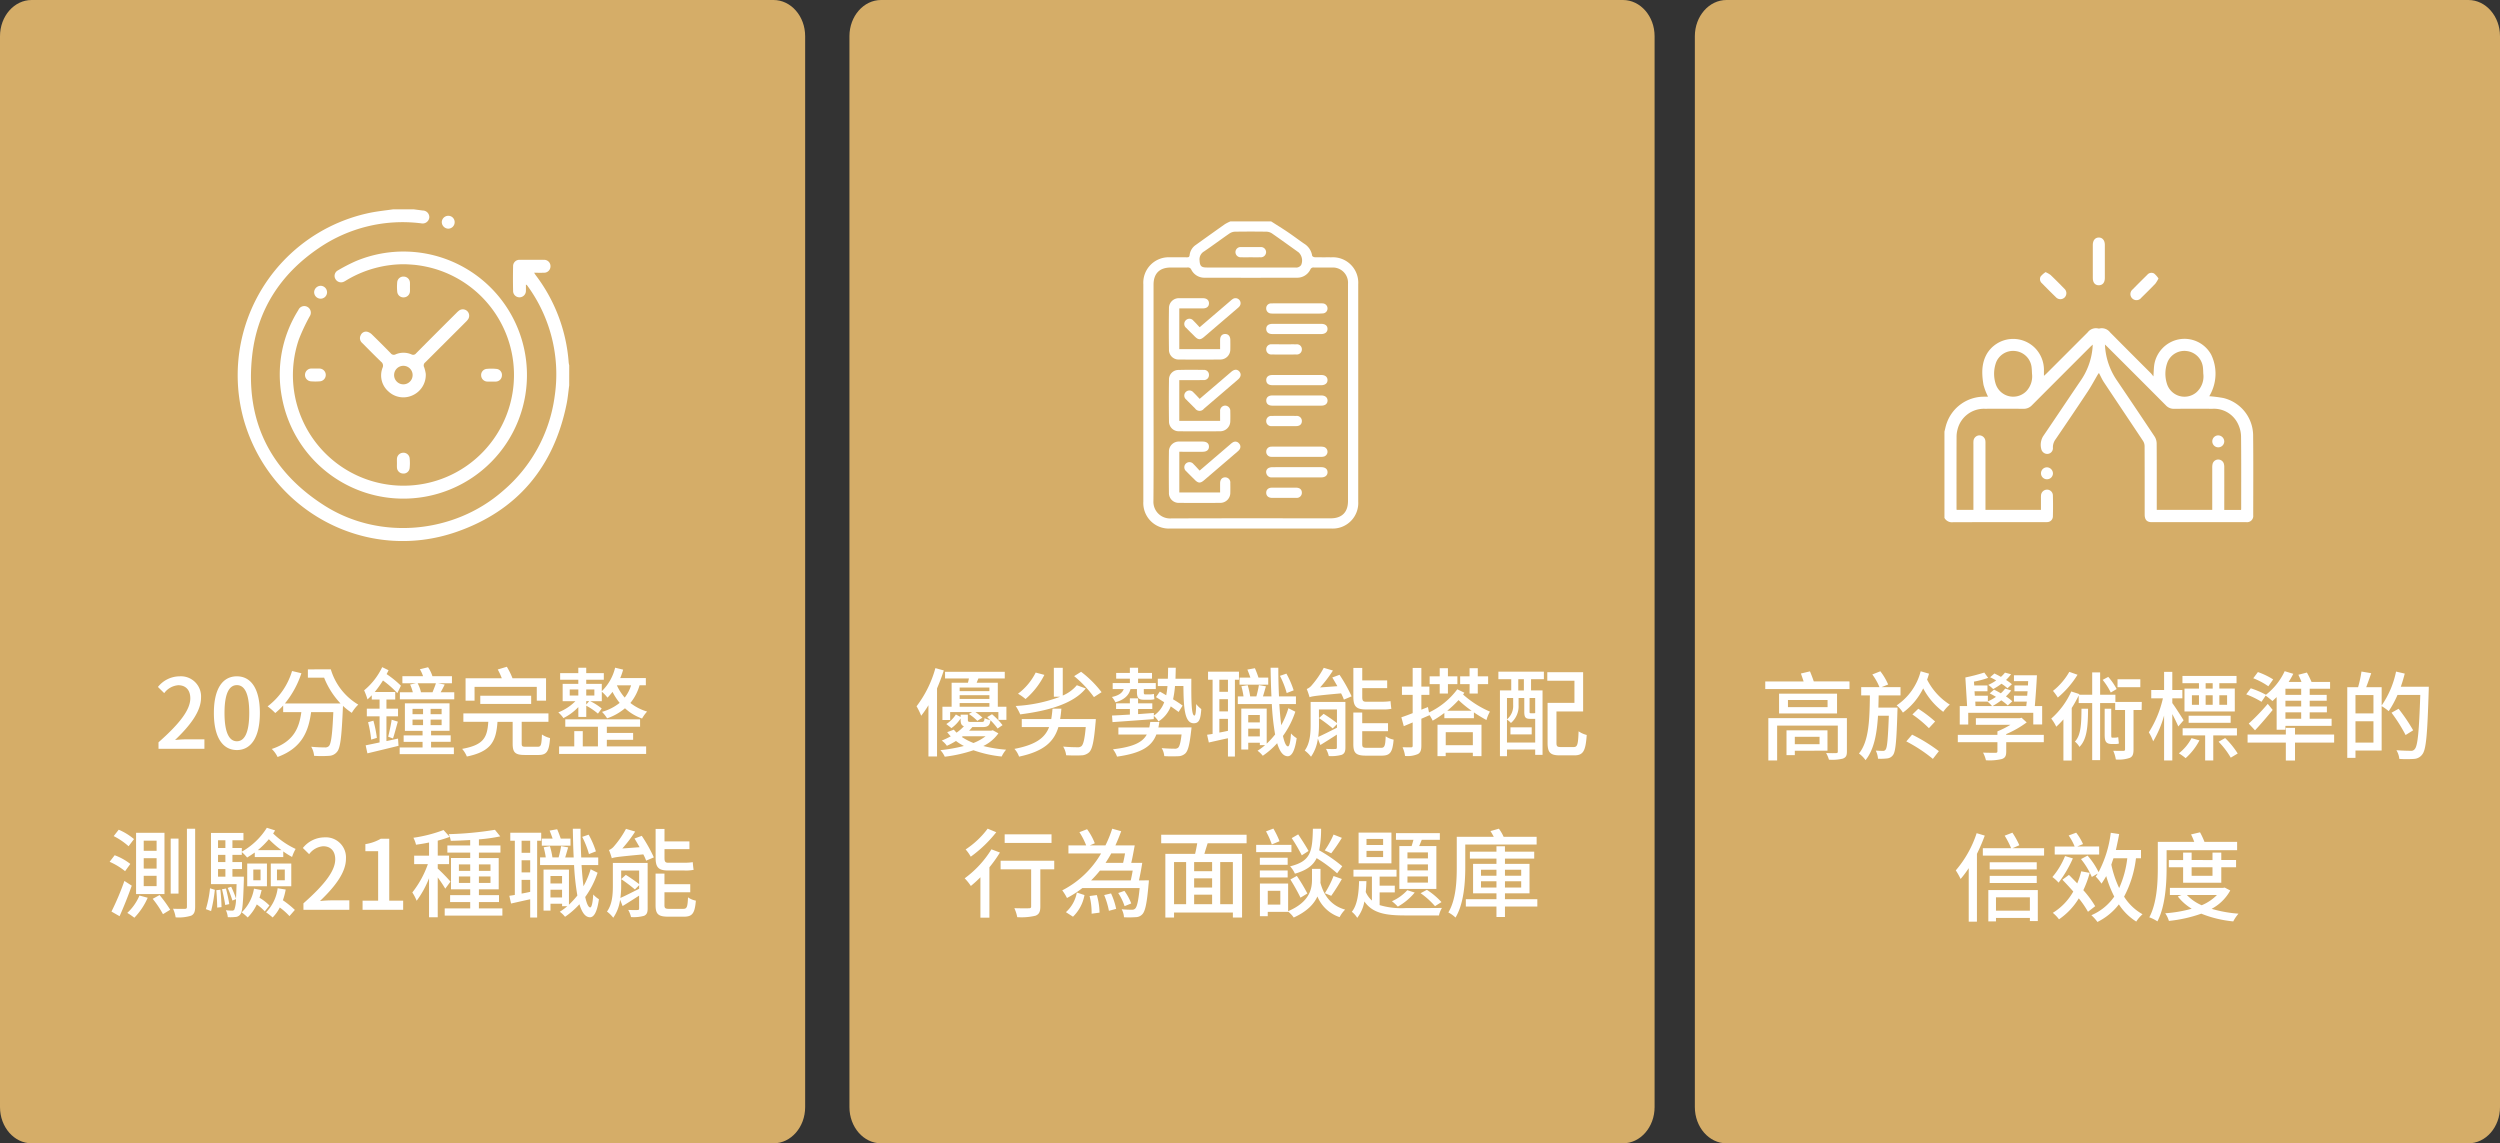
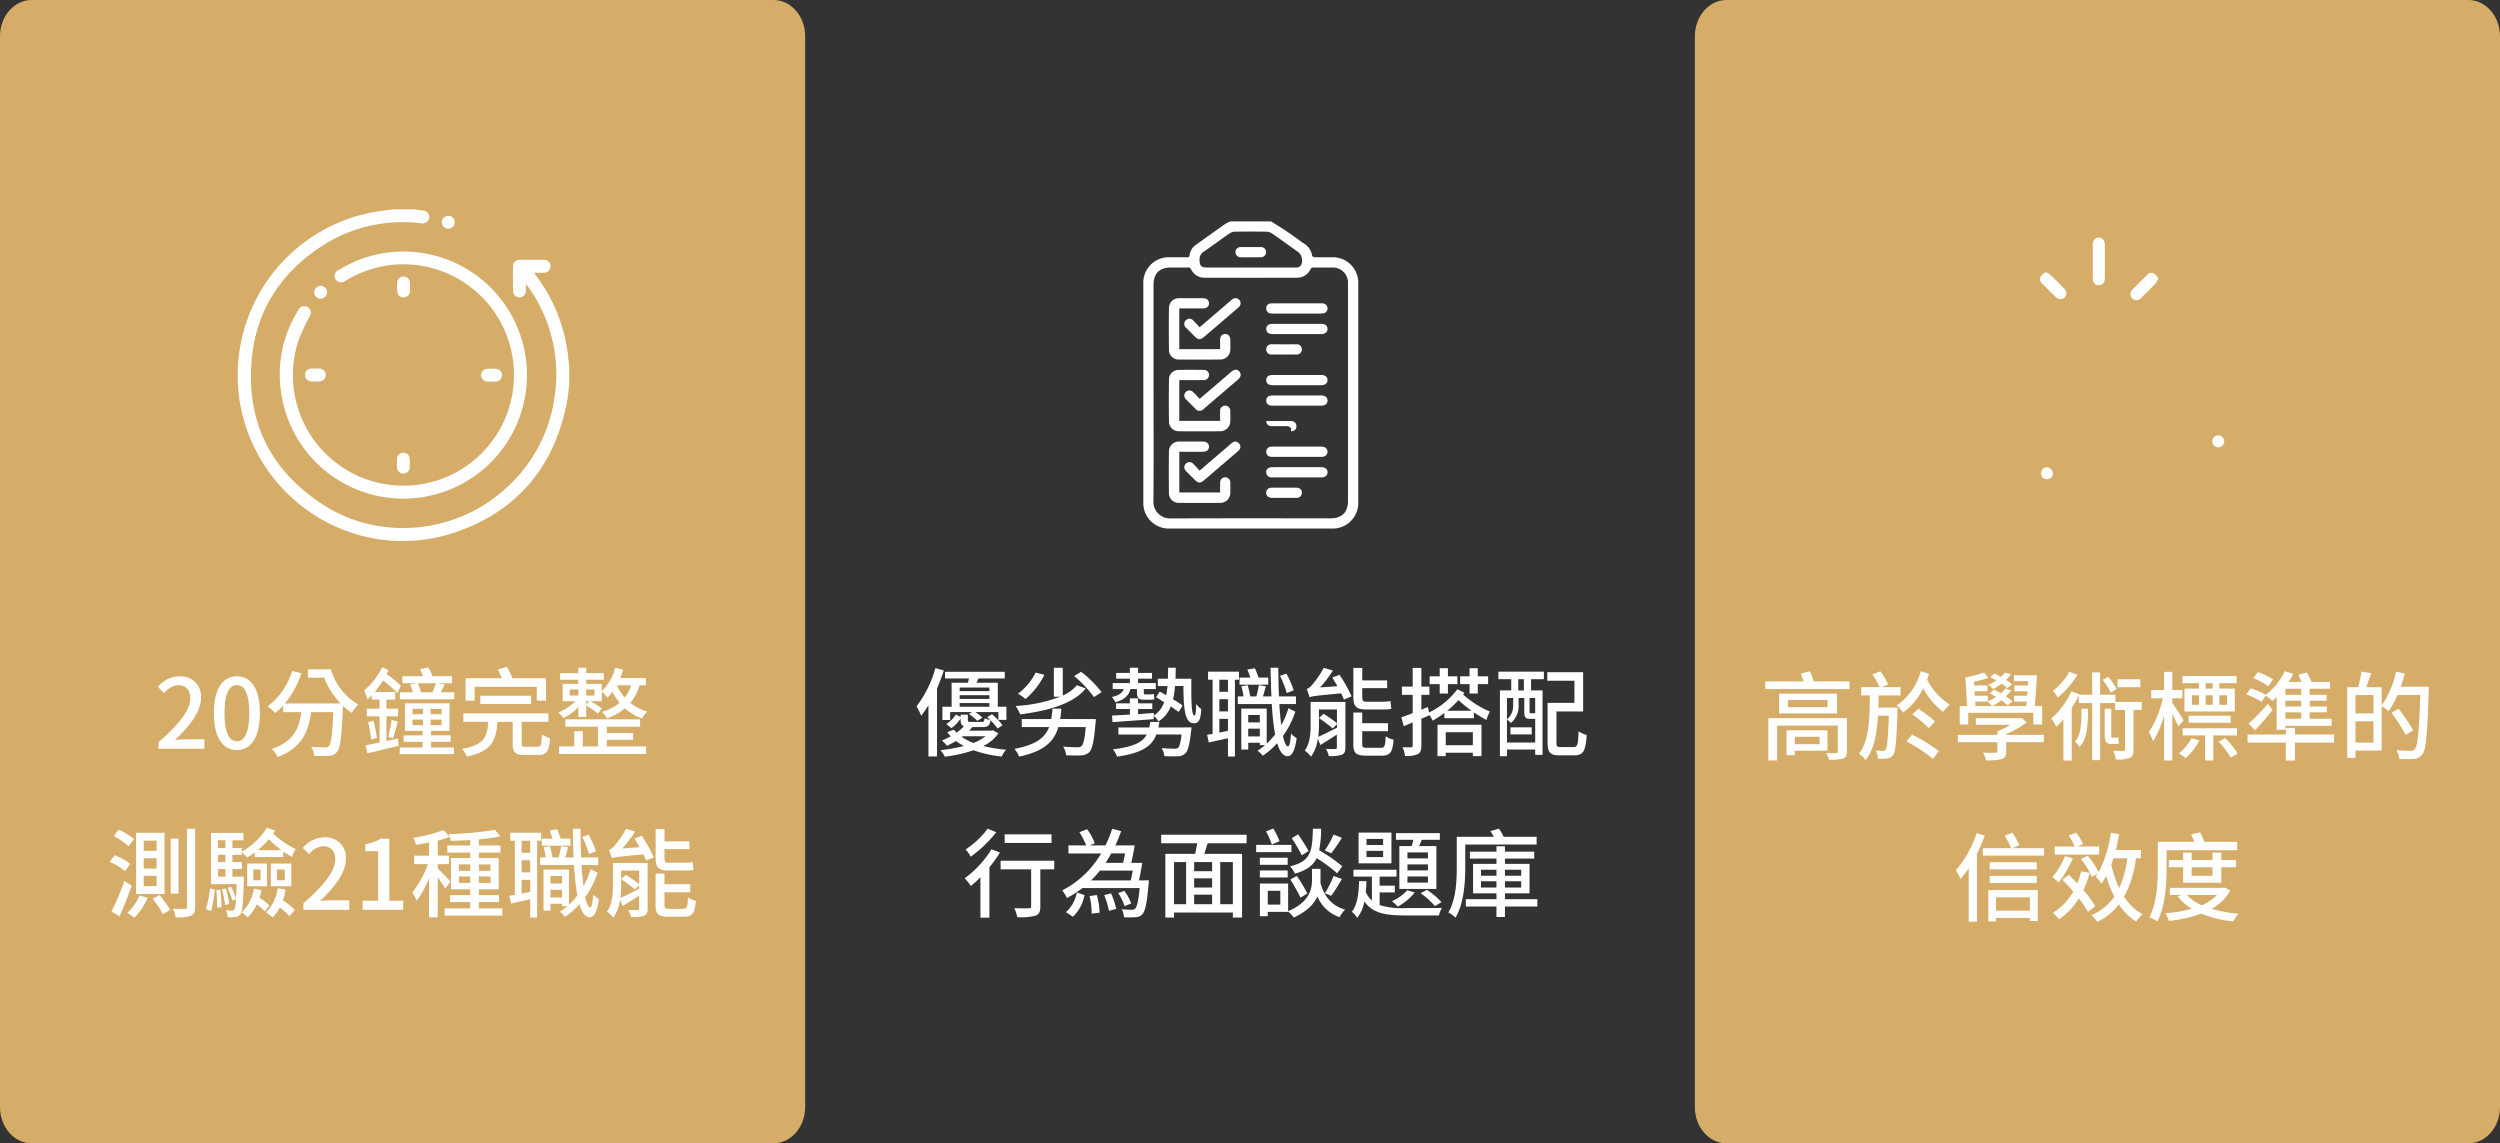
<svg xmlns="http://www.w3.org/2000/svg" width="621" height="284" viewBox="0 0 621 284">
  <rect x="0" y="0" width="621" height="284" fill="#333333" stroke="none" />
  <defs>
    <clipPath id="clip-lasso-gallery-6-1">
      <rect width="621" height="284" />
    </clipPath>
  </defs>
  <g id="lasso-gallery-6-1" clip-path="url(#clip-lasso-gallery-6-1)">
    <g id="Group_18794" data-name="Group 18794" transform="translate(-693 -2633)">
      <path id="Path_19821" data-name="Path 19821" d="M7.86,0H192.14C196.481,0,200,4.029,200,9V275c0,4.971-3.519,9-7.86,9H7.86C3.519,284,0,279.971,0,275V9C0,4.029,3.519,0,7.86,0Z" transform="translate(1114 2633)" fill="#d5ad68" />
      <path id="Path_19820" data-name="Path 19820" d="M7.86,0H192.14C196.481,0,200,4.029,200,9V275c0,4.971-3.519,9-7.86,9H7.86C3.519,284,0,279.971,0,275V9C0,4.029,3.519,0,7.86,0Z" transform="translate(693 2633)" fill="#d5ad68" />
      <g id="Group_18745" data-name="Group 18745" transform="translate(773.54 2763.228)">
        <path id="Path_19775" data-name="Path 19775" d="M60.85-34.488c-.206,1.508-.332,3.033-.631,4.522C57.052-14.218,47.942-3.339,32.812,1.908,10.52,9.638-13.432-3.154-19.96-25.859A41.209,41.209,0,0,1,11.712-77.441c1.781-.342,3.593-.528,5.39-.787h5.147q1.109.145,2.218.291a1.636,1.636,0,0,1,1.627,1.793,1.669,1.669,0,0,1-2,1.394A36.871,36.871,0,0,0-1.351-68.6c-9.52,6.447-15.335,15.425-16.568,26.875C-19.635-25.8-13.473-13.3-.027-4.7,13.67,4.07,32.208,2.4,44.4-8.3a37.263,37.263,0,0,0,12.82-23.349A37.225,37.225,0,0,0,50.6-59.063c-.076-.11-.155-.219-.241-.321a1.466,1.466,0,0,0-.263-.155c0,.558.017,1.05,0,1.539a1.6,1.6,0,0,1-1.549,1.627,1.582,1.582,0,0,1-1.634-1.549q-.069-3.093,0-6.189a1.557,1.557,0,0,1,1.683-1.574q2.974-.028,5.95,0A1.562,1.562,0,0,1,56.2-64.1a1.578,1.578,0,0,1-1.635,1.617c-.768.028-1.539.006-2.433.006.193.292.31.487.445.668a40.716,40.716,0,0,1,8.146,21.64,6.15,6.15,0,0,0,.132.7Z" transform="translate(0 0)" fill="#fff" />
        <path id="Path_19776" data-name="Path 19776" d="M58.6-26.316a27.853,27.853,0,0,0-14.485,3.828c-.277.163-.545.345-.834.483a1.6,1.6,0,0,1-2.107-.579,1.536,1.536,0,0,1,.525-2.176,42.42,42.42,0,0,1,4.483-2.324A30.661,30.661,0,0,1,87.83-6.093,30.69,30.69,0,0,1,63.548,31.4,30.655,30.655,0,0,1,27.862,6.821a30.065,30.065,0,0,1,4.061-21.754,1.6,1.6,0,0,1,1.925-.93,1.638,1.638,0,0,1,.874,2.521A47.806,47.806,0,0,0,32.066-7.69,27.456,27.456,0,0,0,52.753,28.176a27.44,27.44,0,0,0,32.334-22.3A27.5,27.5,0,0,0,64.716-25.476,29.063,29.063,0,0,0,61.4-26.1C60.292-26.244,59.164-26.275,58.6-26.316Z" transform="translate(-38.355 -38.272)" fill="#fff" />
-         <path id="Path_19777" data-name="Path 19777" d="M136.386,53.433a5.562,5.562,0,0,1-3.306,5.331,5.425,5.425,0,0,1-5.98-.985,5.268,5.268,0,0,1-1.449-5.872,1.211,1.211,0,0,0-.377-1.5c-1.581-1.525-3.121-3.093-4.672-4.65a1.569,1.569,0,0,1-.358-1.977,1.426,1.426,0,0,1,1.68-.8,2.673,2.673,0,0,1,1.132.7q2.333,2.271,4.606,4.6a.953.953,0,0,0,1.238.291,4.974,4.974,0,0,1,3.915.006.912.912,0,0,0,1.171-.263q4.982-5.023,10-10.01a5.276,5.276,0,0,1,.716-.641,1.582,1.582,0,0,1,2.216,2.168,5.274,5.274,0,0,1-.688.781q-4.972,4.976-9.957,9.938a.962.962,0,0,0-.282,1.242A8.791,8.791,0,0,1,136.386,53.433Zm-5.556-2.011a2.3,2.3,0,0,0-.02,4.6,2.3,2.3,0,1,0,.02-4.6Z" transform="translate(-111.164 -90.781)" fill="#fff" />
        <path id="Path_19778" data-name="Path 19778" d="M262.779,109.185c-.347,0-.695.016-1.041,0a1.571,1.571,0,0,1-1.569-1.5,1.536,1.536,0,0,1,1.323-1.647,12.245,12.245,0,0,1,2.553.009,1.5,1.5,0,0,1,1.283,1.667,1.548,1.548,0,0,1-1.509,1.472C263.473,109.2,263.125,109.184,262.779,109.185Z" transform="translate(-221.192 -144.63)" fill="#fff" />
        <path id="Path_19779" data-name="Path 19779" d="M162.774,205.807c0-.347-.018-.695,0-1.04a1.57,1.57,0,0,1,1.46-1.528,1.546,1.546,0,0,1,1.7,1.357,11.962,11.962,0,0,1-.006,2.474,1.524,1.524,0,0,1-1.717,1.322,1.554,1.554,0,0,1-1.435-1.545C162.757,206.5,162.774,206.153,162.774,205.807Z" transform="translate(-144.715 -220.999)" fill="#fff" />
        <path id="Path_19780" data-name="Path 19780" d="M166.074,2.115c0,.347.018.695,0,1.04a1.568,1.568,0,0,1-1.517,1.556,1.538,1.538,0,0,1-1.637-1.337A12.274,12.274,0,0,1,162.911.9a1.528,1.528,0,0,1,1.7-1.346,1.547,1.547,0,0,1,1.459,1.521C166.092,1.42,166.074,1.768,166.074,2.115Z" transform="translate(-144.781 -61.07)" fill="#fff" />
        <path id="Path_19781" data-name="Path 19781" d="M59.009,105.862c.347,0,.695-.015,1.041,0a1.589,1.589,0,0,1,.142,3.169,13.516,13.516,0,0,1-2.318,0,1.592,1.592,0,0,1,.175-3.175C58.369,105.849,58.689,105.861,59.009,105.862Z" transform="translate(-61.231 -144.54)" fill="#fff" />
        <path id="Path_19782" data-name="Path 19782" d="M217.859-69.176a1.6,1.6,0,0,1-1.57,1.606,1.654,1.654,0,0,1-1.627-1.651,1.623,1.623,0,0,1,1.633-1.55A1.567,1.567,0,0,1,217.859-69.176Z" transform="translate(-185.462 -5.855)" fill="#fff" />
        <path id="Path_19783" data-name="Path 19783" d="M70.285,11.81a1.592,1.592,0,0,1-1.6,1.574,1.619,1.619,0,0,1-1.606-1.575,1.642,1.642,0,0,1,1.647-1.625A1.617,1.617,0,0,1,70.285,11.81Z" transform="translate(-69.585 -69.42)" fill="#fff" />
      </g>
      <path id="Path_19845" data-name="Path 19845" d="M39.376,28h11.4V25.648H46.36c-.864,0-1.968.072-2.88.168,3.744-3.576,6.456-7.1,6.456-10.512A5,5,0,0,0,44.608,10a6.932,6.932,0,0,0-5.376,2.64l1.56,1.536a4.791,4.791,0,0,1,3.48-1.968c1.968,0,3,1.32,3,3.24,0,2.9-2.688,6.336-7.9,10.944Zm19.464.312c3.456,0,5.712-3.072,5.712-9.216,0-6.1-2.256-9.1-5.712-9.1-3.48,0-5.712,2.976-5.712,9.1C53.128,25.24,55.36,28.312,58.84,28.312Zm0-2.184c-1.8,0-3.072-1.92-3.072-7.032,0-5.064,1.272-6.912,3.072-6.912s3.072,1.848,3.072,6.912C61.912,24.208,60.64,26.128,58.84,26.128ZM76.48,8.272v2.064h4.032a20.087,20.087,0,0,0,4.08,6.408H70.768a23.358,23.358,0,0,0,4.1-7.512L72.544,8.68a17.1,17.1,0,0,1-6.072,8.784,14.2,14.2,0,0,1,1.9,1.656,17.915,17.915,0,0,0,1.968-1.872V18.9h4.512c-.528,3.816-1.8,7.3-7.344,9.144a6.806,6.806,0,0,1,1.44,1.992c6.144-2.256,7.7-6.48,8.328-11.136h5.52c-.24,5.592-.552,7.848-1.1,8.424a1.262,1.262,0,0,1-1.008.336c-.576,0-1.944-.024-3.384-.168a5.4,5.4,0,0,1,.72,2.256,26.986,26.986,0,0,0,3.72,0,2.626,2.626,0,0,0,1.968-.984c.84-.936,1.152-3.72,1.464-11.016,0-.1.024-.264.024-.408a15.019,15.019,0,0,0,2.184,1.728,9.737,9.737,0,0,1,1.608-2.04,15.222,15.222,0,0,1-6.816-8.76ZM95.992,19.936h2.88v-1.9h-2.88V15.76h2.184V13.888H93.088a26.3,26.3,0,0,0,2.04-2.856A24.277,24.277,0,0,1,98.7,14.176l.888-1.848a25.111,25.111,0,0,0-3.552-2.88c.168-.312.336-.648.48-.96L94.936,7.72a16.708,16.708,0,0,1-4.488,5.76,17.586,17.586,0,0,1,.84,2.256c.336-.312.7-.648,1.056-1.032V15.76h1.944v2.28H91.12v1.9h3.168v6.48c-1.32.288-2.52.528-3.456.72l.432,1.992c2.112-.5,4.992-1.2,7.728-1.872l-.12-1.8c-.96.216-1.944.432-2.88.624ZM91.432,21.4a28.877,28.877,0,0,1,.768,4.32l1.416-.432a29.3,29.3,0,0,0-.864-4.272Zm6.192,4.032c.36-1.08.792-2.736,1.2-4.176l-1.536-.48c-.168,1.248-.576,3.072-.864,4.224Zm4.848-4.68h2.616V22.12h-2.616Zm0-2.664h2.616v1.32h-2.616Zm7.224,1.32H106.96v-1.32H109.7Zm0,2.712H106.96V20.752H109.7Zm-2.616,4.152h4.872V24.664H107.08V23.536h4.584V16.7H100.576v6.84h4.392v1.128h-4.7v1.608h4.7v1.392H99.28V29.32h13.464V27.664H107.08Zm1.2-14.544c-.192.648-.552,1.512-.84,2.232h-2.976l.1-.024a8.628,8.628,0,0,0-.816-2.208Zm1.176,2.232c.336-.576.7-1.272,1.008-1.92l-1.632-.312h3.432V9.976h-4.848a8.3,8.3,0,0,0-1.08-2.232l-2.04.5a8.105,8.105,0,0,1,.792,1.728H99.952v1.752h3.384l-1.464.312a11.4,11.4,0,0,1,.672,1.92H99.328v1.752H112.84V13.96Zm8.424-1.344h15.456v3.432h2.3V10.48h-8.328A18.571,18.571,0,0,0,125.9,7.624L123.64,8.3a16.458,16.458,0,0,1,1.008,2.184h-9v5.568h2.232Zm14.064,4.248v-2.04H119.3v2.04Zm-1.3,10.632c-.912,0-1.056-.1-1.056-.816V21.3h6.648V19.216H115.1V21.3h6.192c-.264,3.912-1.152,5.76-6.5,6.72a6.769,6.769,0,0,1,1.176,1.9c6.072-1.248,7.272-3.816,7.608-8.616h3.768V26.68c0,2.208.576,2.856,3.024,2.856h3.384c2.04,0,2.64-.84,2.88-4.2a6.551,6.551,0,0,1-2.016-.888c-.1,2.64-.24,3.048-1.056,3.048ZM141.52,13.264h2.136v1.512H141.52Zm6.12,0v1.512h-2.016V13.264Zm-2.016,3.744v-.84h.72Zm11.136-4.776a9.2,9.2,0,0,1-1.584,3.048,12.513,12.513,0,0,1-1.944-3.048Zm-13.1,7.848h1.968V17.3a15.609,15.609,0,0,1,2.9,1.968l.936-1.272a14,14,0,0,0-2.856-1.824h2.88V13.816A10.185,10.185,0,0,1,150.9,15.3a14.948,14.948,0,0,0,1.248-1.44,15.156,15.156,0,0,0,1.776,2.736,12.422,12.422,0,0,1-4.392,2.232,8.7,8.7,0,0,1,1.272,1.608,13.775,13.775,0,0,0,4.44-2.5,12.157,12.157,0,0,0,4.248,2.544,9.07,9.07,0,0,1,1.248-1.728,12.338,12.338,0,0,1-4.152-2.136,12.106,12.106,0,0,0,2.28-4.392h1.56v-1.8h-6.36a16.514,16.514,0,0,0,.72-2.088l-1.992-.48a12.05,12.05,0,0,1-3.312,5.832V11.872h-3.864V10.84h4.368V9.208h-4.368V7.864h-1.968V9.208h-4.512V10.84h4.512v1.032h-3.888v4.3h3.168a12.322,12.322,0,0,1-4.248,2.784,7.9,7.9,0,0,1,1.272,1.416,13.055,13.055,0,0,0,3.7-2.736Zm7.08,5.688h6.528v-1.7h-6.528V22.528h8.256V20.68H140.416v1.848h8.112V27.4H144.76V23.608h-2.112V27.4H138.88v1.872H160.5V27.4h-9.768ZM35.7,55.184H38.9v2.568H35.7Zm0,4.368H38.9V62.12H35.7Zm0-8.736H38.9v2.52H35.7Zm-1.9-1.944V64.088h7.056V48.872Zm4.128,16.392A24.449,24.449,0,0,1,40.48,69.08l1.8-1.1a32.559,32.559,0,0,0-2.64-3.648Zm-3.288-.816a12.415,12.415,0,0,1-3.024,4.32,15.037,15.037,0,0,1,1.752,1.2A16.642,16.642,0,0,0,36.688,65ZM46.432,47.864V67.256c0,.384-.144.5-.5.5-.384.024-1.608.024-2.952-.024a7.727,7.727,0,0,1,.648,2.136,10.335,10.335,0,0,0,3.84-.408c.744-.36,1.008-.984,1.008-2.232V47.864ZM42.4,50.312V63.968h1.944V50.312Zm-14.16-.624a17.087,17.087,0,0,1,3.7,2.52l1.344-1.776A14.781,14.781,0,0,0,29.488,48.1Zm-1.008,6.384a16.742,16.742,0,0,1,3.84,2.328l1.3-1.8a14.46,14.46,0,0,0-3.888-2.16Zm.456,12.36L29.7,69.584C30.712,67.352,31.84,64.52,32.728,62L30.9,60.824A65.477,65.477,0,0,1,27.688,68.432Zm24.744-.12a38.96,38.96,0,0,0,.936-5.28l-1.2-.384a27.169,27.169,0,0,1-1.032,5.184Zm1.3-5.184c.12,1.344.216,3.144.216,4.32l1.08-.12c-.024-1.176-.12-2.928-.288-4.32Zm1.416-.24c.312,1.248.648,2.832.792,3.912l1.008-.216c-.144-1.032-.5-2.64-.816-3.864Zm-.984-5.016h1.824v1.9H54.16Zm1.824-7.152v1.92H54.16V50.72Zm0,5.424H54.16v-1.8h1.824Zm8.064-2.976a20.866,20.866,0,0,0,2.736-2.712,24.564,24.564,0,0,0,3.12,2.712Zm-3.48,6.6H57.736v-1.9h2.376V56.144H57.736v-1.8h2.328v-.7a11.7,11.7,0,0,1,1.32,1.368c.648-.384,1.272-.816,1.9-1.248V54.9h7.08V53.5a20.259,20.259,0,0,0,2.184,1.368,10.524,10.524,0,0,1,.888-1.992,20.353,20.353,0,0,1-5.592-3.84,5.127,5.127,0,0,0,.48-.768l-2.04-.648a17.23,17.23,0,0,1-6.216,5.928V52.64H57.736V50.72h2.736V48.9H52.408v12.72h6.36q-.072,2.268-.144,3.6a23.171,23.171,0,0,0-1.2-2.952l-.864.288A29,29,0,0,1,57.736,65.7l.888-.36a7.74,7.74,0,0,1-.408,2.592.607.607,0,0,1-.6.264,10.494,10.494,0,0,1-1.512-.1,4.893,4.893,0,0,1,.48,1.728,11.484,11.484,0,0,0,1.9-.048,1.59,1.59,0,0,0,1.248-.7c.5-.672.672-2.76.84-8.544ZM68.8,57.992h1.944v2.664H68.8Zm-1.536,4.152h5.088V56.5H67.264ZM62.92,57.992h1.8v2.664h-1.8Zm-1.512,4.152h4.9V56.5h-4.9Zm1.68.6a10.582,10.582,0,0,1-3.048,5.88A16.376,16.376,0,0,1,61.528,69.9a11.28,11.28,0,0,0,2.256-3.24,12.7,12.7,0,0,1,1.992,1.728l1.152-1.464A12.115,12.115,0,0,0,64.456,65c.192-.624.384-1.224.528-1.9Zm5.88-.1a10.34,10.34,0,0,1-2.88,5.976A13.283,13.283,0,0,1,67.72,69.9,9.585,9.585,0,0,0,69.5,67.424a15.878,15.878,0,0,1,2.4,2.136l1.344-1.536a22.921,22.921,0,0,0-2.976-2.4,16.585,16.585,0,0,0,.7-2.664ZM75.376,68h11.4V65.648H82.36c-.864,0-1.968.072-2.88.168,3.744-3.576,6.456-7.1,6.456-10.512A5,5,0,0,0,80.608,50a6.932,6.932,0,0,0-5.376,2.64l1.56,1.536a4.791,4.791,0,0,1,3.48-1.968c1.968,0,3,1.32,3,3.24,0,2.9-2.688,6.336-7.9,10.944Zm14.688,0h10.08V65.72H96.688V50.336H94.6a10.851,10.851,0,0,1-3.84,1.344v1.752h3.168V65.72H90.064Zm21.84-7.008a44.071,44.071,0,0,0-3.168-3.24v-1.1h2.808V54.536h-2.808v-3.72a29.293,29.293,0,0,0,2.976-.936l-1.536-1.7a35.281,35.281,0,0,1-7.488,1.92,6.88,6.88,0,0,1,.648,1.728c1.032-.144,2.136-.312,3.24-.552v3.264h-3.7v2.112h3.408a24.461,24.461,0,0,1-3.864,7.032,12.019,12.019,0,0,1,1.08,2.064,23.665,23.665,0,0,0,3.072-5.592v9.7h2.16V59.96a29.8,29.8,0,0,1,1.872,2.784Zm2.088.336V59.72H116.8v1.608Zm0-4.608H116.8v1.608h-2.808Zm7.848,0v1.608h-2.88V56.72Zm0,4.608h-2.88V59.72h2.88Zm-2.88,6.312V66.08h4.992V64.352H118.96v-1.44h4.92V55.136h-4.92V53.792h5.352V52.016H118.96V50.5a40.909,40.909,0,0,0,5.3-.744l-1.32-1.632a84.557,84.557,0,0,1-11.472,1.08,5.986,5.986,0,0,1,.5,1.656c1.536-.024,3.168-.1,4.824-.192v1.344h-5.664v1.776H116.8v1.344h-4.776v7.776H116.8v1.44h-4.992V66.08H116.8v1.56h-6.336v1.8h14.328v-1.8Zm29.064-14.16a22.648,22.648,0,0,0-1.8-4.152l-1.608.552a21.735,21.735,0,0,1,1.68,4.272Zm-6.312-3.168h-2.424c-.24-.72-.576-1.632-.888-2.328l-1.872.336c.24.6.528,1.344.744,1.992h-2.688v1.752h7.128ZM131.7,53.84h-2.136v-3H131.7Zm-2.136,6.72H131.7v2.976c-.72.168-1.464.312-2.136.432Zm2.136-1.848h-2.136V55.688H131.7Zm2.736-7.872V48.848h-7.68V50.84h1.128V64.3c-.5.1-.936.144-1.368.216l.432,1.92c1.416-.312,3.072-.7,4.752-1.056V69.92h1.728V50.84Zm2.3,14.088v-1.92h2.88v1.92Zm2.88-5.328v1.848h-2.88V59.6Zm7.1-1.68a21.453,21.453,0,0,1-1.776,4.224c-.192-1.512-.36-3.312-.48-5.256H148.6v-1.9h-4.224c-.1-2.208-.168-4.632-.168-7.128h-1.92c.048,2.52.1,4.92.216,7.128h-2.112c.24-.72.48-1.656.744-2.5l-1.752-.312a25.85,25.85,0,0,1-.624,2.808h-1.536a18.324,18.324,0,0,0-.624-2.784l-1.56.264a18.836,18.836,0,0,1,.528,2.52h-1.416v1.9H142.6a62.315,62.315,0,0,0,.816,7.56,21.214,21.214,0,0,1-2.088,2.28V58.016h-6.312V68.192h1.728v-1.7h2.88v.6h1.3a14.541,14.541,0,0,1-1.872,1.392,6.451,6.451,0,0,1,1.3,1.248,19.611,19.611,0,0,0,3.576-3.12c.624,2.04,1.44,3.216,2.616,3.24.816,0,1.728-.888,2.232-4.488a6.128,6.128,0,0,1-1.416-1.176c-.12,2.016-.384,3.216-.744,3.216-.48-.024-.888-.96-1.248-2.592a22.26,22.26,0,0,0,3.072-6.024Zm23.352.312a9.451,9.451,0,0,0,2.232-.168c-.1-.48-.168-1.32-.216-1.9a13.933,13.933,0,0,1-2.064.144H166c-.768,0-.936-.312-.936-1.176V52.928h6.192v-1.92h-6.192v-3.1h-2.208v7.176c0,2.3.648,3.144,3.1,3.144Zm-15.768,0h4.464v3.384c-.816-.648-2.232-1.632-3.312-2.3l-1.152,1.056a38.04,38.04,0,0,1,3.408,2.568l1.056-1.056v.888c-1.728.864-3.408,1.728-4.656,2.28a22.489,22.489,0,0,0,.192-3.024Zm6.576-1.872h-8.64V62c0,2.04-.12,4.608-1.464,6.432a7.884,7.884,0,0,1,1.56,1.536,10.012,10.012,0,0,0,1.7-4.488l.624,1.584c1.248-.768,2.664-1.656,4.1-2.592v3.192c0,.288-.1.384-.408.384-.312.024-1.3.024-2.3-.024a6.5,6.5,0,0,1,.7,1.776,9.513,9.513,0,0,0,3.24-.312c.672-.312.888-.816.888-1.824Zm-3.264-6.072c.408.648.84,1.416,1.272,2.16l-4.3.312a31.653,31.653,0,0,0,3.192-4.2l-2.28-.672a23.329,23.329,0,0,1-2.952,4.3,3.14,3.14,0,0,1-1.272.96,18.73,18.73,0,0,1,.7,2.04c.624-.24,1.536-.384,7.824-.96a10.206,10.206,0,0,1,.7,1.56l1.92-.816a37.781,37.781,0,0,0-3-5.352Zm8.688,17.472c-1.056,0-1.248-.144-1.248-.96V63.632h6.408V61.64h-6.408V59h-2.208v7.824c0,2.232.648,2.88,3.168,2.88h3.888c2.088,0,2.688-.84,2.952-3.984A4.965,4.965,0,0,1,170.9,64.9c-.1,2.424-.288,2.856-1.176,2.856Z" transform="translate(693 2791)" fill="#fff" />
-       <path id="Path_19818" data-name="Path 19818" d="M7.86,0H192.14C196.481,0,200,4.029,200,9V275c0,4.971-3.519,9-7.86,9H7.86C3.519,284,0,279.971,0,275V9C0,4.029,3.519,0,7.86,0Z" transform="translate(904 2633)" fill="#d5ad68" />
      <path id="Path_19846" data-name="Path 19846" d="M21.352,7.96a27.806,27.806,0,0,1-4.68,9.48,17.624,17.624,0,0,1,1.152,2.352,23.626,23.626,0,0,0,1.8-2.616V29.9H21.76V13c.624-1.464,1.2-2.976,1.68-4.464Zm6.792,16.92h5.688a12.56,12.56,0,0,1-3.024,1.68,15.394,15.394,0,0,1-2.88-1.488Zm7.464-1.488-.36.1h-5.52a6.781,6.781,0,0,0,.792-.888h2.568c1.3,0,1.8-.408,1.944-1.7a17.233,17.233,0,0,1,1.776,2.064l1.224-.84a17.078,17.078,0,0,0-2.616-2.712l-1.2.72c.216.216.48.48.744.72a5.267,5.267,0,0,1-1.392-.456c-.072.792-.192.936-.72.936H30.28c-.72,0-.864-.072-.864-.528V19.528h-1.8V20.1L26.44,19.48a8.008,8.008,0,0,1-2.376,2.376l1.272,1.008a8.646,8.646,0,0,0,2.28-2.4V20.8c0,.912.192,1.368.816,1.608a11.089,11.089,0,0,1-1.824,1.584,9.89,9.89,0,0,1-.672-.744l-1.656.624c.288.336.552.7.888,1.032a21.461,21.461,0,0,1-2.232,1.056,5.436,5.436,0,0,1,1.272,1.3,19.788,19.788,0,0,0,2.256-1.2A13.687,13.687,0,0,0,28.432,27.3,38.833,38.833,0,0,1,22.6,28.336a6.212,6.212,0,0,1,1.08,1.632,34.878,34.878,0,0,0,7.128-1.608,29.784,29.784,0,0,0,7.008,1.56,7.418,7.418,0,0,1,1.1-1.7,32.877,32.877,0,0,1-5.664-.912A9.673,9.673,0,0,0,37,24.16Zm-8.232-6.744h7.392v.912H27.376Zm7.392-3.864v.888H27.376v-.888Zm0,2.832H27.376V14.68h7.392Zm2.088,1.944V11.584H31.6l.432-1.056h6.552V8.872H23.752v1.656H29.68c-.072.36-.144.7-.24,1.056H25.384V17.56H23.1v3.288h1.92V18.88h5.448l-.792.48a12.255,12.255,0,0,1,2.088,1.7l1.272-.792a13.12,13.12,0,0,0-1.752-1.392H37v1.944h1.992V17.56Zm25.776-3.624a26.717,26.717,0,0,0-5.088-5.064l-1.728,1.08a27.864,27.864,0,0,1,4.92,5.208ZM46.264,9.064a14.823,14.823,0,0,1-4.392,5.256,13.1,13.1,0,0,1,1.872,1.32,19.31,19.31,0,0,0,4.68-6Zm10.224,3.144a9.442,9.442,0,0,1-3.5,2.568V7.888H50.776v7.176H52.36a36.7,36.7,0,0,1-11.064,2.3,13.617,13.617,0,0,1,1.128,2.088c6.48-.84,13.032-2.448,16.272-6.432Zm-4.152,8.4c.144-.792.24-1.68.312-2.568H50.44c-.072.912-.168,1.776-.312,2.568h-7.32V22.6H49.6c-1.008,2.64-3.24,4.392-8.616,5.424a5.618,5.618,0,0,1,1.152,1.92c6.264-1.32,8.712-3.792,9.768-7.344H58.7c-.264,3-.6,4.344-1.08,4.752a1.437,1.437,0,0,1-1.032.264c-.576,0-2.064-.024-3.5-.168a5.4,5.4,0,0,1,.744,2.16c1.488.072,2.928.072,3.7.024a2.949,2.949,0,0,0,2.04-.792c.768-.792,1.176-2.736,1.56-7.272.048-.336.072-.96.072-.96Zm19.08-7.44v.672c0,1.344.264,1.968,1.632,1.968H74.56a4.3,4.3,0,0,0,1.2-.12,12.26,12.26,0,0,1-.12-1.32,4.443,4.443,0,0,1-1.1.12H73.48c-.336,0-.36-.168-.36-.624v-.7H76.1V11.68H71.7v-1.1H75.16V9.16H71.7v-1.3h-2.04v1.3H66.256v1.416h3.408v1.1H65.392v1.488h2.736c-.36,1.056-1.44,1.656-2.928,1.968a6.229,6.229,0,0,1,.864,1.32c1.944-.552,3.336-1.56,3.744-3.288ZM76.744,22.7c.1-.432.168-.888.24-1.368H74.728c-.072.48-.144.936-.24,1.368h-7.68v1.752h7.056c-1.056,1.92-3.264,3.072-8.4,3.672a6.445,6.445,0,0,1,1.008,1.824c6.192-.864,8.664-2.616,9.768-5.5H82.5c-.24,2.04-.5,3-.888,3.312a1.3,1.3,0,0,1-.936.216c-.5,0-1.824-.024-3.12-.144a4.435,4.435,0,0,1,.648,1.992,32.408,32.408,0,0,0,3.384.024,2.66,2.66,0,0,0,1.848-.7c.672-.648,1.056-2.16,1.44-5.568.048-.264.1-.888.1-.888Zm4.248-12.1q.036-1.3.072-2.736h-1.9c-.024.96-.024,1.9-.072,2.736H76.6v1.824H79a20.927,20.927,0,0,1-.312,2.28c-.576-.336-1.08-.648-1.584-.912l-.96,1.368c.624.384,1.344.84,2.04,1.272a6.564,6.564,0,0,1-2.568,3.312V19.1c-1.32.1-2.616.192-3.912.288V18.112h3.528V16.7H71.7V15.472h-2.04V16.7H66.232v1.416h3.432V19.5c-1.68.1-3.216.192-4.44.24l.12,1.632c2.712-.192,6.552-.456,10.248-.744l.024-.792a5.636,5.636,0,0,1,1.152,1.368,7.6,7.6,0,0,0,3.048-3.744c.768.528,1.464,1.032,1.944,1.392l1.008-1.584a27.445,27.445,0,0,0-2.376-1.56,24.911,24.911,0,0,0,.48-3.312H82.96c.048,5.424.288,9.264,2.568,9.264,1.368,0,1.7-1.032,1.872-3.528a6.892,6.892,0,0,1-1.272-1.248c-.024,1.632-.12,2.88-.432,2.856-.792,0-.792-3.984-.768-9.144Zm29.352,2.88a22.649,22.649,0,0,0-1.8-4.152l-1.608.552a21.734,21.734,0,0,1,1.68,4.272Zm-6.312-3.168h-2.424c-.24-.72-.576-1.632-.888-2.328l-1.872.336c.24.6.528,1.344.744,1.992H96.9v1.752h7.128ZM94.024,13.84H91.888v-3h2.136Zm-2.136,6.72h2.136v2.976c-.72.168-1.464.312-2.136.432Zm2.136-1.848H91.888V15.688h2.136ZM96.76,10.84V8.848H89.08V10.84h1.128V24.3c-.5.1-.936.144-1.368.216l.432,1.92c1.416-.312,3.072-.7,4.752-1.056V29.92h1.728V10.84Zm2.3,14.088v-1.92h2.88v1.92Zm2.88-5.328v1.848h-2.88V19.6Zm7.1-1.68a21.454,21.454,0,0,1-1.776,4.224c-.192-1.512-.36-3.312-.48-5.256h4.128v-1.9H106.7c-.1-2.208-.168-4.632-.168-7.128h-1.92c.048,2.52.1,4.92.216,7.128h-2.112c.24-.72.48-1.656.744-2.5l-1.752-.312a25.853,25.853,0,0,1-.624,2.808H99.544a18.324,18.324,0,0,0-.624-2.784l-1.56.264a18.835,18.835,0,0,1,.528,2.52H96.472v1.9h8.448a62.316,62.316,0,0,0,.816,7.56,21.216,21.216,0,0,1-2.088,2.28V18.016H97.336V28.192h1.728v-1.7h2.88v.6h1.3a14.542,14.542,0,0,1-1.872,1.392,6.451,6.451,0,0,1,1.3,1.248,19.612,19.612,0,0,0,3.576-3.12c.624,2.04,1.44,3.216,2.616,3.24.816,0,1.728-.888,2.232-4.488a6.128,6.128,0,0,1-1.416-1.176c-.12,2.016-.384,3.216-.744,3.216-.48-.024-.888-.96-1.248-2.592a22.26,22.26,0,0,0,3.072-6.024Zm23.352.312a9.451,9.451,0,0,0,2.232-.168c-.1-.48-.168-1.32-.216-1.9a13.933,13.933,0,0,1-2.064.144H128.32c-.768,0-.936-.312-.936-1.176V12.928h6.192v-1.92h-6.192v-3.1h-2.208v7.176c0,2.3.648,3.144,3.1,3.144Zm-15.768,0H121.1v3.384c-.816-.648-2.232-1.632-3.312-2.3l-1.152,1.056a38.04,38.04,0,0,1,3.408,2.568L121.1,21.88v.888c-1.728.864-3.408,1.728-4.656,2.28a22.489,22.489,0,0,0,.192-3.024Zm6.576-1.872h-8.64V22c0,2.04-.12,4.608-1.464,6.432a7.884,7.884,0,0,1,1.56,1.536,10.012,10.012,0,0,0,1.7-4.488l.624,1.584c1.248-.768,2.664-1.656,4.1-2.592v3.192c0,.288-.1.384-.408.384-.312.024-1.3.024-2.3-.024a6.5,6.5,0,0,1,.7,1.776,9.513,9.513,0,0,0,3.24-.312c.672-.312.888-.816.888-1.824Zm-3.264-6.072c.408.648.84,1.416,1.272,2.16l-4.3.312a31.653,31.653,0,0,0,3.192-4.2l-2.28-.672a23.328,23.328,0,0,1-2.952,4.3,3.14,3.14,0,0,1-1.272.96,18.733,18.733,0,0,1,.7,2.04c.624-.24,1.536-.384,7.824-.96a10.2,10.2,0,0,1,.7,1.56l1.92-.816a37.781,37.781,0,0,0-3-5.352Zm8.688,17.472c-1.056,0-1.248-.144-1.248-.96V23.632h6.408V21.64h-6.408V19h-2.208v7.824c0,2.232.648,2.88,3.168,2.88h3.888c2.088,0,2.688-.84,2.952-3.984a4.965,4.965,0,0,1-1.968-.816c-.1,2.424-.288,2.856-1.176,2.856Zm25.416-13.488h2.04V11.944h2.568V10h-2.568V7.984h-2.04V10H151.7v1.944h2.352Zm-7.416,0h2.04V11.944h2.352V10h-2.352V7.984h-2.04V10h-2.5v1.944h2.5Zm8.232,9.6v3.24H148.12v-3.24Zm-8.784,5.952h2.04v-.84h6.744v.84H157v-7.8H146.08Zm2.424-11.28a26.5,26.5,0,0,0,2.808-2.64,26.58,26.58,0,0,0,3.24,2.64Zm2.5-5.328a18.849,18.849,0,0,1-7.032,5.76l-.264-1.344-1.632.648V14.608h1.992V12.544h-1.992V7.912h-2.16v4.632h-2.664v2.064h2.664v4.536c-1.032.408-1.992.768-2.808,1.032l.6,2.208c.672-.288,1.44-.6,2.208-.936v5.76c0,.336-.12.432-.408.432-.264,0-1.176,0-2.112-.024a7.561,7.561,0,0,1,.624,2.16,6.413,6.413,0,0,0,3.168-.456c.648-.336.888-.96.888-2.112V20.536l2.04-.888a12.208,12.208,0,0,1,.768,1.368,25.241,25.241,0,0,0,2.9-1.92v1.3h7.344v-1.44a35.057,35.057,0,0,0,3.12,1.9,8.73,8.73,0,0,1,.864-2.088,24.36,24.36,0,0,1-6.672-4.248c.12-.168.216-.312.312-.456Zm13.2,11.208h5.28V22.672H164.2Zm3.336-10.92h-1.392V10.72h1.392Zm2.808,5.616a.8.8,0,0,1-.336.048h-.744c-.264,0-.312-.048-.312-.384V15.376h1.392Zm-7.008,7.32V20.752a4.786,4.786,0,0,1,.984.84,5.451,5.451,0,0,0,1.9-4.44V15.376h1.416v3.432c0,1.416.336,1.752,1.464,1.752h1.248v5.88Zm1.536-11.064v1.752a4.283,4.283,0,0,1-1.536,3.552v-5.3ZM161.2,10.72h3.192V13.5h-2.808V29.848h1.752V28.192h7.008v1.32h1.824V13.5h-2.856V10.72H172.5V8.848H161.2Zm15.576,16.848c-.984,0-1.152-.168-1.152-1.08V18.736h6.624V8.968h-8.9V11.1h6.744v5.5h-6.672v9.912c0,2.472.72,3.12,3.048,3.12h3.6c2.232,0,2.808-1.128,3.072-5.064a6.368,6.368,0,0,1-2.016-.912c-.12,3.312-.288,3.912-1.248,3.912ZM50.2,49.256H38.56v2.136H50.2ZM34.336,47.84A21.717,21.717,0,0,1,28.864,53a10.2,10.2,0,0,1,1.272,1.8,31.674,31.674,0,0,0,6.336-6.072Zm.936,5.136a25.473,25.473,0,0,1-6.648,7.2,12.371,12.371,0,0,1,1.536,1.9,31.766,31.766,0,0,0,2.376-2.16V69.944h2.232V57.44a32.386,32.386,0,0,0,2.616-3.672Zm15.6,2.832H37.552v2.136h7.584V67.16c0,.336-.144.456-.6.456-.432.024-2.04.024-3.576-.024a8.953,8.953,0,0,1,.72,2.232,15,15,0,0,0,4.536-.36c.912-.36,1.2-1.008,1.2-2.28v-9.24h3.456Zm4.656,13.9a9.875,9.875,0,0,0,2.856-5.376l-1.9-.624a8.629,8.629,0,0,1-2.712,4.872Zm4.128-5.136a17.149,17.149,0,0,1,.5,4.392l1.968-.264a16.555,16.555,0,0,0-.672-4.368Zm3.624-.24a20.35,20.35,0,0,1,1.176,3.912l1.8-.48a17.511,17.511,0,0,0-1.272-3.84Zm7.08-6.072c-.144.864-.312,1.7-.48,2.424H60.04a29.713,29.713,0,0,0,2.184-2.424Zm-1.9-4.272c-.144.84-.312,1.656-.48,2.352H63.616c.5-.768.984-1.536,1.416-2.352Zm3.456,6.7c.288-1.272.6-2.928.816-4.344H70c.312-1.272.6-2.928.864-4.344h-4.8q.792-1.728,1.44-3.528l-2.232-.624a29.471,29.471,0,0,1-1.68,4.152H59.7l1.248-.528a14.659,14.659,0,0,0-1.92-3.5l-1.9.744a17.776,17.776,0,0,1,1.68,3.288H54.4v1.992h8.112a23.567,23.567,0,0,1-9.648,9.168,13.059,13.059,0,0,1,1.176,1.9A25.875,25.875,0,0,0,57.856,62.6H72.088c-.312,3.288-.672,4.7-1.128,5.112a1.08,1.08,0,0,1-.84.264,22.348,22.348,0,0,1-2.5-.12,4.636,4.636,0,0,1,.576,1.992,22.135,22.135,0,0,0,2.9-.024,2.25,2.25,0,0,0,1.656-.72c.72-.744,1.152-2.736,1.56-7.536.048-.288.072-.888.072-.888ZM70,66.416a13.1,13.1,0,0,0-1.7-3.12l-1.536.528a13.954,13.954,0,0,1,1.584,3.264Zm25.248.192H92.1V56.144h3.144ZM80.632,56.144h3V66.608h-3ZM90.088,58.4H85.624V56.144h4.464Zm-4.464,5.832h4.464v2.376H85.624Zm4.464-1.776H85.624v-2.28h4.464Zm8.568-10.992V49.352H77.44v2.112h8.952c-.144.864-.336,1.824-.528,2.64H78.472V69.92h2.16V68.672H95.248V69.92h2.28V54.1h-9.36c.24-.816.528-1.752.816-2.64Zm21.6-2.16a21.681,21.681,0,0,1-2.184,3.936l1.608.72a42.007,42.007,0,0,0,2.64-3.84Zm2.16,7.872a38.05,38.05,0,0,0-5.736-3.96,27.22,27.22,0,0,0,.48-5.352h-2.04c-.12,5.784-.552,8.064-5.664,9.336a6.5,6.5,0,0,1,1.2,1.824c2.9-.84,4.512-2.016,5.4-3.864a35.914,35.914,0,0,1,5.088,3.768ZM119.68,64.52a47.716,47.716,0,0,0,2.64-4.176l-2.064-.744a24.606,24.606,0,0,1-2.16,4.272Zm-5.928-.576a44.451,44.451,0,0,0-2.616-4.368l-1.608.888a51.041,51.041,0,0,1,2.52,4.512Zm.288-10.56c-.552-1.056-1.68-2.784-2.568-4.128l-1.608.936a41,41,0,0,1,2.5,4.272Zm-7.2-2.424a22.016,22.016,0,0,0-1.536-3.144l-1.824.7a20.454,20.454,0,0,1,1.44,3.24Zm2.952.912h-8.76v1.8h8.76Zm-.936,4.944V55.064h-6.912v1.752Zm0,1.416h-6.912V59.96h6.912ZM107.032,66.7h-3.12V63.272h3.12Zm9.984-8.88H114.9v2.688c0,2.16-.48,5.52-5.928,7.824V61.472h-7.008v8.112h1.944V68.5h5.064v-.048a6.6,6.6,0,0,1,1.392,1.464c3.36-1.536,5.04-3.384,5.88-5.232a9.073,9.073,0,0,0,5.52,5.136,7.1,7.1,0,0,1,1.368-1.872c-3.36-.936-5.256-3.36-6.144-6.672.024-.264.024-.48.024-.744ZM143.7,55.232h-5.088V53.744H143.7Zm0,2.976h-5.088V56.72H143.7Zm0,3.024h-5.088V59.72H143.7Zm-7.1-9.072V62.816h9.192V52.16H141.52c.216-.48.432-1.032.648-1.56h4.488V48.944h-10.9V50.6H140.1c-.144.528-.288,1.056-.456,1.56Zm5.28,11.712a19.763,19.763,0,0,1,3.576,3.216l1.608-1.008a18.938,18.938,0,0,0-3.624-3.048Zm-3.312-.744a11.211,11.211,0,0,1-3.816,2.736,11.182,11.182,0,0,1,1.464,1.344,14.812,14.812,0,0,0,4.2-3.5Zm-6-11.232H128.44V50.384h4.128Zm0,3H128.44V53.36h4.128Zm2.064-6.072h-8.16v7.632h8.16ZM131.7,63.68h3.768V62H131.7V59.744h4.2v-1.7H125.2v1.7h4.584V65.7a6.269,6.269,0,0,1-1.536-2.136c.1-.888.144-1.776.168-2.688h-1.824c-.072,2.9-.408,5.928-1.8,7.608a6.152,6.152,0,0,1,1.344,1.512,9.2,9.2,0,0,0,1.776-4.08c2.04,2.952,5.3,3.48,10.176,3.48h8.352a6.113,6.113,0,0,1,.744-1.872c-1.632.048-7.776.048-9.1.048a19.024,19.024,0,0,1-6.384-.744Zm39-11.9v-1.92H162.5a10.755,10.755,0,0,0-1.176-2.016l-2.088.6c.264.432.552.912.816,1.416h-9.192v7.56c0,3.384-.168,8.016-2.088,11.232a7.744,7.744,0,0,1,1.776,1.272c2.088-3.432,2.424-8.784,2.424-12.5v-5.64ZM156.88,62.456V60.9h3.84v1.56Zm0-4.416h3.84v1.488h-3.84Zm9.984,0v1.488h-4.032V58.04Zm0,4.416h-4.032V60.9h4.032Zm4.008,2.9h-8.04V63.9h6.1v-7.32h-6.1v-1.3H170.1V53.552h-7.272V52.208H160.72v1.344h-6.6V55.28h6.6v1.3h-5.808V63.9h5.808V65.36h-7.608v1.824h7.608v2.592h2.112V67.184h8.04Z" transform="translate(904 2791)" fill="#fff" />
      <g id="Group_18749" data-name="Group 18749" transform="translate(940.714 2766.228)">
        <path id="Path_19790" data-name="Path 19790" d="M68.045-78.228c1.39.89,2.8,1.753,4.165,2.678s2.66,1.911,4.008,2.841a4.24,4.24,0,0,1,2.006,2.992c.022.159.4.379.613.384,1.389.035,2.78.013,4.171.019a6.319,6.319,0,0,1,6.661,6.695q.007,27,0,54a6.339,6.339,0,0,1-6.689,6.679q-20,.006-40,0a6.34,6.34,0,0,1-6.69-6.677q-.007-27,0-54a6.319,6.319,0,0,1,6.658-6.7c1.39-.006,2.781-.013,4.171.006.413.005.617-.079.669-.551a3.53,3.53,0,0,1,1.539-2.531q3.6-2.587,7.213-5.144a10.316,10.316,0,0,1,1.373-.694ZM38.828-35.688c0,8.963.049,17.927-.03,26.889a4.13,4.13,0,0,0,4.343,4.35c13.234-.057,26.468-.026,39.7-.027,2.765,0,4.286-1.516,4.287-4.275q0-11.732,0-23.463,0-15.27,0-30.539a3.773,3.773,0,0,0-4-4.019c-1.49-.009-2.98.008-4.469-.008a.814.814,0,0,0-.874.483A3.626,3.626,0,0,1,74.4-64.244q-11.434.031-22.867,0A3.615,3.615,0,0,1,48.2-66.255a.874.874,0,0,0-.925-.528c-1.39.027-2.781.009-4.171.01-2.786,0-4.275,1.487-4.275,4.27Q38.827-49.1,38.828-35.688ZM62.9-66.773q5.582,0,11.164,0a1.494,1.494,0,0,0,1.423-.623,2.782,2.782,0,0,0-.627-3.146c-2.2-1.574-4.386-3.159-6.609-4.7a2.61,2.61,0,0,0-1.367-.435q-3.907-.061-7.815,0a2.61,2.61,0,0,0-1.365.436c-2.122,1.464-4.187,3.014-6.319,4.462a2.271,2.271,0,0,0-1.13,2.223c.078,1.383.4,1.774,1.778,1.775Q57.469-66.771,62.9-66.773Z" transform="translate(0)" fill="#fff" />
        <path id="Path_19791" data-name="Path 19791" d="M70.712,109.5v10.129H80.855c0-.808-.01-1.594,0-2.38a1.28,1.28,0,0,1,1.282-1.418,1.3,1.3,0,0,1,1.249,1.392c.02.819.027,1.639,0,2.458a2.511,2.511,0,0,1-2.513,2.525q-5.1.048-10.2,0a2.421,2.421,0,0,1-2.515-2.424q-.077-5.212,0-10.427a2.351,2.351,0,0,1,2.388-2.378c2.084-.062,4.171-.041,6.256-.014a1.206,1.206,0,0,1,1.287,1.253,1.235,1.235,0,0,1-1.351,1.27c-1.688.028-3.377.011-5.065.012Z" transform="translate(-25.494 -148.307)" fill="#fff" />
        <path id="Path_19792" data-name="Path 19792" d="M70.7,198.983V209.1H80.834c0-.793-.008-1.555,0-2.317.012-.9.484-1.439,1.244-1.446a1.271,1.271,0,0,1,1.29,1.414c.017.794.022,1.589,0,2.383a2.49,2.49,0,0,1-2.554,2.544q-5.063.036-10.127,0a2.432,2.432,0,0,1-2.567-2.518q-.059-5.1,0-10.2a2.464,2.464,0,0,1,2.656-2.511c1.886-.011,3.773,0,5.659,0,1.071,0,1.643.457,1.629,1.288-.013.8-.575,1.246-1.6,1.248C74.562,198.986,72.656,198.983,70.7,198.983Z" transform="translate(-25.473 -219.992)" fill="#fff" />
        <path id="Path_19793" data-name="Path 19793" d="M70.7,20.1V30.216H80.842c0-.773-.007-1.534,0-2.3.011-.914.462-1.441,1.228-1.457.8-.017,1.293.53,1.307,1.469.012.769.02,1.539,0,2.308A2.484,2.484,0,0,1,80.838,32.8q-5.1.044-10.2,0a2.389,2.389,0,0,1-2.5-2.424q-.075-5.173,0-10.349a2.45,2.45,0,0,1,2.63-2.458c1.936-.013,3.872-.008,5.808,0,.947,0,1.5.485,1.5,1.271S77.522,20.1,76.57,20.1C74.639,20.108,72.707,20.1,70.7,20.1Z" transform="translate(-25.481 -76.721)" fill="#fff" />
        <path id="Path_19794" data-name="Path 19794" d="M91.191,203.757c2.625-2.25,5.13-4.4,7.637-6.545a3.749,3.749,0,0,1,.651-.491,1.153,1.153,0,0,1,1.488.269,1.173,1.173,0,0,1,.1,1.569,2.884,2.884,0,0,1-.522.525q-4.124,3.541-8.254,7.075c-.9.768-1.43.75-2.254-.065-.723-.716-1.448-1.431-2.157-2.161a1.276,1.276,0,1,1,1.784-1.8C90.179,202.635,90.651,203.179,91.191,203.757Z" transform="translate(-40.92 -220.087)" fill="#fff" />
        <path id="Path_19795" data-name="Path 19795" d="M91.2,24.675c2.609-2.237,5.111-4.382,7.614-6.525a4.241,4.241,0,0,1,.7-.544,1.252,1.252,0,0,1,1.609,1.841,3.144,3.144,0,0,1-.529.519q-4.121,3.537-8.247,7.067c-.992.848-1.476.82-2.414-.117-.685-.683-1.376-1.36-2.049-2.054a1.266,1.266,0,0,1-.134-1.908,1.253,1.253,0,0,1,1.907.1C90.172,23.554,90.648,24.093,91.2,24.675Z" transform="translate(-40.921 -76.614)" fill="#fff" />
        <path id="Path_19796" data-name="Path 19796" d="M91.207,114.112c1.008-.861,1.929-1.646,2.847-2.432q2.514-2.153,5.028-4.305c.768-.654,1.5-.65,2.016-.015.484.594.36,1.319-.362,1.941q-4.23,3.637-8.471,7.26a1.347,1.347,0,0,1-2.192-.067c-.741-.732-1.482-1.463-2.208-2.21a1.253,1.253,0,0,1-.085-1.9,1.277,1.277,0,0,1,1.857.1C90.168,112.993,90.663,113.543,91.207,114.112Z" transform="translate(-40.924 -148.263)" fill="#fff" />
        <path id="Path_19797" data-name="Path 19797" d="M197.291,202.786c1.936,0,3.872,0,5.808,0a3.339,3.339,0,0,1,.884.081,1.242,1.242,0,0,1,.016,2.379,3.254,3.254,0,0,1-.884.086q-5.844.008-11.689,0c-.174,0-.348,0-.521-.012a1.245,1.245,0,0,1-1.251-1.293,1.225,1.225,0,0,1,1.235-1.23c.395-.033.793-.016,1.19-.016Q194.685,202.784,197.291,202.786Z" transform="translate(-122.837 -225.071)" fill="#fff" />
        <path id="Path_19798" data-name="Path 19798" d="M197.3,49.58c2.011,0,4.021,0,6.032,0,.97,0,1.526.456,1.544,1.227.018.789-.579,1.308-1.56,1.31q-6.069.01-12.138,0c-.963,0-1.516-.471-1.532-1.25-.017-.816.533-1.284,1.548-1.288C193.23,49.575,195.266,49.579,197.3,49.58Z" transform="translate(-122.832 -102.364)" fill="#fff" />
        <path id="Path_19799" data-name="Path 19799" d="M197.213,115.931c-2.011,0-4.022,0-6.033,0-.975,0-1.513-.446-1.529-1.237-.017-.822.538-1.3,1.545-1.3q6.07-.006,12.14,0c.954,0,1.526.47,1.545,1.24.019.792-.576,1.293-1.561,1.3C201.284,115.934,199.249,115.931,197.213,115.931Z" transform="translate(-122.835 -153.475)" fill="#fff" />
        <path id="Path_19800" data-name="Path 19800" d="M197.2,141.438c-2.011,0-4.022,0-6.032,0-.969,0-1.5-.457-1.51-1.251s.539-1.283,1.491-1.284q6.107-.01,12.214,0c.931,0,1.52.505,1.526,1.266s-.565,1.266-1.507,1.269C201.316,141.443,199.256,141.438,197.2,141.438Z" transform="translate(-122.837 -173.903)" fill="#fff" />
        <path id="Path_19801" data-name="Path 19801" d="M197.246,228.416c2.01,0,4.021-.005,6.031,0,1.005,0,1.582.491,1.563,1.287-.018.763-.593,1.25-1.543,1.252q-6.106.012-12.211,0a1.3,1.3,0,0,1-1.428-.942,1.127,1.127,0,0,1,.557-1.4,2.3,2.3,0,0,1,1-.192C193.225,228.407,195.235,228.416,197.246,228.416Z" transform="translate(-122.794 -245.6)" fill="#fff" />
        <path id="Path_19802" data-name="Path 19802" d="M197.3,23.984h5.733A6,6,0,0,1,203.7,24a1.24,1.24,0,0,1,1.178,1.212,1.214,1.214,0,0,1-1.112,1.272,19.824,19.824,0,0,1-2.007.043q-5.1,0-10.2,0a5.74,5.74,0,0,1-.743-.023,1.234,1.234,0,0,1-1.166-1.3A1.194,1.194,0,0,1,190.9,24c1.364-.035,2.73-.016,4.094-.019Q196.148,23.982,197.3,23.984Z" transform="translate(-122.838 -81.863)" fill="#fff" />
        <path id="Path_19803" data-name="Path 19803" d="M194.162,75.117c.99,0,1.98-.011,2.97,0a1.226,1.226,0,0,1,1.376,1.225,1.254,1.254,0,0,1-1.388,1.3q-3.044.025-6.089,0a1.251,1.251,0,0,1-1.376-1.316,1.234,1.234,0,0,1,1.388-1.214C192.083,75.106,193.122,75.116,194.162,75.117Z" transform="translate(-122.838 -122.816)" fill="#fff" />
-         <path id="Path_19804" data-name="Path 19804" d="M194.069,166.946c-1.018,0-2.037.015-3.055,0a1.226,1.226,0,0,1-1.359-1.25A1.242,1.242,0,0,1,191,164.414q3.054-.035,6.109,0a1.256,1.256,0,0,1,1.4,1.306c-.016.755-.51,1.21-1.384,1.224C196.106,166.959,195.087,166.946,194.069,166.946Z" transform="translate(-122.838 -194.327)" fill="#fff" />
+         <path id="Path_19804" data-name="Path 19804" d="M194.069,166.946c-1.018,0-2.037.015-3.055,0a1.226,1.226,0,0,1-1.359-1.25q3.054-.035,6.109,0a1.256,1.256,0,0,1,1.4,1.306c-.016.755-.51,1.21-1.384,1.224C196.106,166.959,195.087,166.946,194.069,166.946Z" transform="translate(-122.838 -194.327)" fill="#fff" />
        <path id="Path_19805" data-name="Path 19805" d="M194.052,256.511c-.99,0-1.98.013-2.97,0-.893-.015-1.427-.5-1.434-1.264s.515-1.263,1.408-1.269q3.007-.018,6.014,0c.914,0,1.427.467,1.433,1.243a1.267,1.267,0,0,1-1.407,1.289C196.082,256.526,195.067,256.511,194.052,256.511Z" transform="translate(-122.833 -266.066)" fill="#fff" />
        <path id="Path_19806" data-name="Path 19806" d="M155.03-43.707c-.794,0-1.59.019-2.383-.006a1.29,1.29,0,0,1-1.394-1.321,1.268,1.268,0,0,1,1.411-1.21q2.383-.021,4.767,0a1.276,1.276,0,0,1,1.434,1.265,1.31,1.31,0,0,1-1.451,1.269C156.619-43.692,155.824-43.707,155.03-43.707Z" transform="translate(-92.079 -25.609)" fill="#fff" />
      </g>
      <path id="Path_19847" data-name="Path 19847" d="M29.976,24.016v1.848H23.832V24.016Zm1.968,3.456V22.408H21.768v6.168h2.064v-1.1Zm4.824-8.088H17.256V29.9H19.44V21.232H34.512v6.456c0,.288-.12.384-.432.384-.264.024-1.464.024-2.472-.024a7.6,7.6,0,0,1,.7,1.656,11.041,11.041,0,0,0,3.456-.264c.744-.288,1.008-.7,1.008-1.752Zm-4.8-2.736h-9.84V14.872h9.84ZM19.92,13.312v4.92h14.4v-4.92Zm8.616-3.048c-.24-.768-.624-1.728-.936-2.5L25.344,8.3c.216.6.456,1.32.672,1.968H16.488v1.9H37.416v-1.9Zm16.056,6.5c.024-.96.048-1.992.072-3.024h5.424V11.68h-4.7l1.632-.648a15.064,15.064,0,0,0-1.944-3.288l-1.992.792a14.556,14.556,0,0,1,1.776,3.144H40.32v2.064h2.16c-.072,6.288-.264,11.4-2.712,14.424A7.123,7.123,0,0,1,41.4,29.824c2.088-2.592,2.808-6.408,3.1-11.04h2.688c-.216,5.76-.408,7.872-.792,8.4a.741.741,0,0,1-.7.336c-.36,0-.984-.024-1.752-.072a5.5,5.5,0,0,1,.552,2.016,13.054,13.054,0,0,0,2.28-.072,1.979,1.979,0,0,0,1.464-.864c.624-.84.864-3.456,1.08-10.848.024-.264.024-.912.024-.912Zm6.936,8.4a37.436,37.436,0,0,1,6.6,4.344l1.488-1.92a40.618,40.618,0,0,0-6.648-4.1Zm7.152-4.944A31.529,31.529,0,0,0,54.5,17.056L53.04,18.472a28.589,28.589,0,0,1,4.1,3.408ZM55.1,7.744a14.6,14.6,0,0,1-5.976,8.472,7.321,7.321,0,0,1,1.56,1.8,16.547,16.547,0,0,0,5.04-6.024A17.4,17.4,0,0,0,60.7,17.824a9.634,9.634,0,0,1,1.632-1.8,15.754,15.754,0,0,1-5.64-6.216c.192-.48.336-.984.48-1.464ZM77.76,10.96A11.656,11.656,0,0,0,76.3,9.9a11.227,11.227,0,0,0,1.248-1.416L76.032,8.08a6.822,6.822,0,0,1-1.008,1.056c-.528-.312-1.1-.6-1.608-.84l-1.08.936a12.977,12.977,0,0,1,1.512.792,10.584,10.584,0,0,1-1.968,1.1A11.04,11.04,0,0,1,73.1,12.16a14.153,14.153,0,0,0,2.064-1.32,9.2,9.2,0,0,1,1.488,1.128Zm-9.1,4.32h3.024a7.023,7.023,0,0,1,1.128,1.1h-4.1Zm-1.752,2.784H83.064v2.9h2.208V16.384H83.448c.192-2.16.408-5.232.528-7.656H78.264v1.464h3.528l-.048,1.08h-3.36v1.44h3.264l-.1,1.1H78.264V15.28h3.192c-.048.384-.1.744-.12,1.1H72.96a18.477,18.477,0,0,0,2.16-1.416,11.377,11.377,0,0,1,1.608,1.272l1.128-1.032a12.218,12.218,0,0,0-1.584-1.224,12.326,12.326,0,0,0,1.32-1.464l-1.512-.48A6.962,6.962,0,0,1,75,13.216c-.552-.336-1.152-.648-1.68-.912l-1.08.936a16.838,16.838,0,0,1,1.56.864,13.9,13.9,0,0,1-2.016,1.128V13.816h-3.24l-.072-1.1h3.216v-1.44H68.4l-.072-.96a21.64,21.64,0,0,0,3.528-.936l-.96-1.32a44.864,44.864,0,0,1-4.7,1.224l.432,7.1H64.8v4.584h2.112ZM85.68,23.536H76.344v-.192a24.707,24.707,0,0,0,5.088-2.9L80.16,19.288l-.48.12H68.808V21.04H77.4a22.757,22.757,0,0,1-3.24,1.632v.864H64.32V25.36h9.84v2.232c0,.312-.12.408-.5.408-.36,0-1.752,0-3.072-.048a7.908,7.908,0,0,1,.72,1.9,13.1,13.1,0,0,0,3.96-.312c.84-.288,1.08-.816,1.08-1.872v-2.3H85.68Zm23.976-13.8h-5.664V11.7h5.664Zm-5.88,2.424a15.27,15.27,0,0,0-2.088-3.024L100.3,9.88a16.667,16.667,0,0,1,2.016,3.144ZM92.016,7.888a16.382,16.382,0,0,1-4.056,4.728,13.184,13.184,0,0,1,1.2,1.656,23.217,23.217,0,0,0,4.9-5.664Zm3.024,9.168c-.024,4.08-.192,6.6-1.632,8.16a4.474,4.474,0,0,1,1.128,1.32c1.848-1.848,2.112-4.92,2.136-9.48Zm7.608,7.176c-.192,0-.216-.192-.216-.792V17.056H100.8v6.336c0,1.8.288,2.424,1.9,2.424h.672a2.919,2.919,0,0,0,.96-.12c-.048-.384-.12-1.152-.168-1.584a2.844,2.844,0,0,1-.768.12Zm7.368-8.88h-6.552V13.576H99.672V8.032H97.7v5.544H94.44l.072-.168L92.5,12.76A19.739,19.739,0,0,1,87.528,19.5a10.68,10.68,0,0,1,1.248,2.016A21.42,21.42,0,0,0,90.552,19.7V29.92h2.064V16.864a30.511,30.511,0,0,0,1.728-3.1V15.64H97.7V29.824h1.968V15.64h3.744v1.728h2.448v9.768c0,.288-.1.36-.432.384-.312,0-1.392,0-2.5-.024a8.507,8.507,0,0,1,.648,2.16,8.267,8.267,0,0,0,3.48-.408c.72-.336.912-.96.912-2.112V17.368h2.016Zm17.616-3.312H125.88V10.7h1.752Zm3.576,1.656v2.376h-1.92V13.7Zm-5.328,0h1.752v2.376H125.88Zm-3.408,0h1.752v2.376h-1.752Zm1.752-1.656h-3.6v5.688h12.5V12.04h-3.84V10.7h4.272V8.9H120.12v1.8h4.1Zm7.872,8.5V18.784h-10.44v1.752Zm-11.688-.624c-.408-.672-2.16-3.432-2.808-4.272V14.464h2.5V12.4h-2.5V7.888h-2.04V12.4h-3.192v2.064h2.9a26.726,26.726,0,0,1-3.5,8.448,11.986,11.986,0,0,1,1.08,2.232,26.077,26.077,0,0,0,2.712-6.408V29.9h2.04V18.376c.6,1.128,1.176,2.352,1.488,3.072Zm1.968,4.44a11.589,11.589,0,0,1-3.144,3.768,14.992,14.992,0,0,1,1.68,1.2,15.548,15.548,0,0,0,3.432-4.416Zm11.28-.672V21.9H120.168V23.68h5.592V29.9h2.016V23.68Zm-4.56,1.56a19.988,19.988,0,0,1,3.024,3.96l1.728-1.032a21.092,21.092,0,0,0-3.12-3.84Zm13.56-15.48a18.613,18.613,0,0,0-3.792-1.824l-1.152,1.536a18.077,18.077,0,0,1,3.744,1.992Zm6.96,3.84H145.7V12.088h3.912Zm0,2.88H145.7V15.064h3.912Zm0,3.048H145.7V17.944h3.912Zm-8.832-5.736a17.143,17.143,0,0,1,1.68,1.344c.36-.312.7-.648,1.056-.984v8.112H145.7V21.3h11.472V19.528h-5.448V17.944H156V16.48h-4.272V15.064h4.224V13.6h-4.224V12.088h5.064v-1.7h-4.608a23.279,23.279,0,0,0-1.152-2.328l-2.112.552c.24.528.552,1.176.768,1.776H146.5a18.883,18.883,0,0,0,1.152-2.016l-2.136-.648a15.976,15.976,0,0,1-4.656,5.856,22.217,22.217,0,0,0-3.768-1.608L135.96,13.48a21.5,21.5,0,0,1,3.792,1.848Zm-2.64,8.616c1.464-1.56,3.024-3.384,4.392-5.064l-1.224-1.512a52.43,52.43,0,0,1-4.728,4.9ZM157.8,23.464h-9.72V21.808H145.8v1.656h-9.5v1.992h9.5V29.92h2.28V25.456h9.72Zm5.3,1.992v-5.3h4.464v5.3Zm4.464-11.808v4.56H163.1v-4.56Zm6.792-2.064c.384-1.056.7-2.16.984-3.264l-2.16-.5a22.919,22.919,0,0,1-3.576,8.424V11.7h-3.84c.384-1.008.84-2.28,1.248-3.48l-2.424-.408a28.136,28.136,0,0,1-.84,3.888h-2.688V29.248h2.04V27.424h6.5V16.408a11.774,11.774,0,0,1,1.752,1.248,24.138,24.138,0,0,0,2.184-4.032h5.664c-.312,9.048-.624,12.672-1.392,13.464a1.076,1.076,0,0,1-1.008.408c-.6,0-1.992-.024-3.528-.144a5.227,5.227,0,0,1,.72,2.16,25.78,25.78,0,0,0,3.624,0,2.677,2.677,0,0,0,2.088-1.128c.96-1.2,1.248-4.92,1.584-15.744.024-.288.024-1.056.024-1.056Zm3.072,10.824a43.09,43.09,0,0,0-3.624-5.352l-1.752.984a39.077,39.077,0,0,1,3.5,5.544ZM69,47.96a27.047,27.047,0,0,1-5.184,9.24,17.59,17.59,0,0,1,1.2,2.136,25.285,25.285,0,0,0,2.016-2.688v13.3h2.04V53.1a46.868,46.868,0,0,0,1.944-4.536ZM82.224,63.9v3.312H73.8V63.9ZM71.9,69.872h1.9v-.864h8.424V69.8h1.968V62.1H71.9Zm.336-9.528H83.928V58.568H72.24Zm11.688-5.16H72.24V56.96H83.928ZM77.88,51.7l1.728-.744a20.633,20.633,0,0,0-1.728-3.12l-1.92.744a21.53,21.53,0,0,1,1.608,3.12H70.536v1.824H85.752V51.7Zm21.552-.432H93.984l1.44-.6a13.428,13.428,0,0,0-1.7-2.832l-1.872.7a13.412,13.412,0,0,1,1.488,2.736H88.392v1.992h11.04ZM90.96,53.648a19.065,19.065,0,0,1-3.144,5.208,10.717,10.717,0,0,1,1.536,1.392A29.109,29.109,0,0,0,92.9,54.224ZM98.448,66.1A25.1,25.1,0,0,0,95.5,62.12a25.77,25.77,0,0,0,1.584-4.3l-2.112-.384a20.929,20.929,0,0,1-.984,3c-.72-.744-1.416-1.464-2.064-2.112l-1.632,1.2c.864.864,1.8,1.9,2.712,2.928a14.592,14.592,0,0,1-5.088,5.3,8.77,8.77,0,0,1,1.536,1.608,16.765,16.765,0,0,0,4.92-5.208,23.117,23.117,0,0,1,2.28,3.336Zm7.968-11.9a24.918,24.918,0,0,1-2.016,7.392,26.223,26.223,0,0,1-1.944-5.808c.168-.528.336-1.032.528-1.584Zm3.408,0V52.136h-6.24c.288-1.272.576-2.616.816-3.96l-2.088-.312a28.172,28.172,0,0,1-3.024,9.768,18.481,18.481,0,0,0-2.736-4.1l-1.632.864a19.211,19.211,0,0,1,2.688,4.44l1.464-.84a5.069,5.069,0,0,1-.5.744,12.119,12.119,0,0,1,1.44,1.752c.408-.576.792-1.2,1.176-1.872a27.725,27.725,0,0,0,1.992,5.088,13.192,13.192,0,0,1-5.688,4.632A9.764,9.764,0,0,1,99,70.016a15.226,15.226,0,0,0,5.328-4.368,14.088,14.088,0,0,0,4.32,4.272,8.72,8.72,0,0,1,1.56-1.824,12.839,12.839,0,0,1-4.584-4.368,27.014,27.014,0,0,0,2.952-9.528Zm6.36-2.016H133.7V50.12h-8.112a19.258,19.258,0,0,0-1.1-2.376l-2.232.528a16.45,16.45,0,0,1,.792,1.848H114V56.5c0,3.6-.192,8.76-2.112,12.36a9.893,9.893,0,0,1,2.016,1.008c1.992-3.792,2.28-9.48,2.28-13.368Zm11.4,4.248v2.112H122.4V56.432Zm2.184,3.84v-3.84h3.672v-1.8h-3.672V52.784h-2.184v1.848H122.4V52.784h-2.112v1.848h-3.552v1.8h3.552v3.84Zm-1.08,3.048a11.554,11.554,0,0,1-3.792,2.544,11.2,11.2,0,0,1-3.672-2.544Zm1.92-1.848-.384.072H117V63.32h2.9l-.936.36a12.838,12.838,0,0,0,3.456,3.048,32.98,32.98,0,0,1-6.576,1.128,6.887,6.887,0,0,1,.912,1.9,34.291,34.291,0,0,0,8.04-1.8,28.56,28.56,0,0,0,7.944,1.92,9.995,9.995,0,0,1,1.3-1.92,31.8,31.8,0,0,1-6.672-1.2A11.452,11.452,0,0,0,132,62.192Z" transform="translate(1115 2792)" fill="#fff" />
      <g id="Group_18748" data-name="Group 18748" transform="translate(1211 2766.397)">
-         <path id="Path_19784" data-name="Path 19784" d="M-35,71.3c.174-.672.3-1.359.53-2.014a9.8,9.8,0,0,1,9.2-6.672c.374-.007.748,0,1.1,0a15.407,15.407,0,0,1-1.133-2.959c-.436-2.625-.561-5.241.852-7.71A7.629,7.629,0,0,1-12.329,50.7a7.814,7.814,0,0,1,2.046,5.467c-.007.369,0,.739,0,1.268.291-.265.488-.431.669-.612Q-4.5,51.72.607,46.6a2.542,2.542,0,0,1,2.6-.931.6.6,0,0,0,.3,0,2.6,2.6,0,0,1,2.651.978Q11.2,51.724,16.262,56.774c.192.192.345.423.649.8.08-1.155.084-2.066.217-2.958A7.662,7.662,0,0,1,23.2,48.375a7.56,7.56,0,0,1,8.046,3.773,10.879,10.879,0,0,1-.285,10.036c-.063.1-.116.209-.173.313a32.574,32.574,0,0,1,3.469.437,9.631,9.631,0,0,1,7.418,9.133c.074,6.666.03,13.333.024,20a1.535,1.535,0,0,1-1.731,1.706q-11.759.012-23.518,0c-1.174,0-1.711-.613-1.712-1.878,0-5.668.007-11.336-.019-17a2.509,2.509,0,0,0-.393-1.3c-3.225-4.867-6.487-9.709-9.715-14.574-.466-.7-.8-1.488-1.231-2.292a3.256,3.256,0,0,0-.261.332c-.848,1.437-1.63,2.917-2.549,4.307-2.615,3.955-5.276,7.878-7.943,11.8a3.332,3.332,0,0,0-.688,2.058,1.421,1.421,0,0,1-1.921,1.506,1.6,1.6,0,0,1-.9-.889,4.145,4.145,0,0,1,.374-3.376c3.118-4.579,6.187-9.19,9.3-13.776A17.012,17.012,0,0,0,1.78,50.56c.022-.241.032-.483.059-.887-.3.275-.5.445-.681.629q-7.205,7.2-14.4,14.415a2.821,2.821,0,0,1-2.186.908c-3.171-.036-6.342-.028-9.513-.01a6.753,6.753,0,0,0-6.8,5.118,6.933,6.933,0,0,0-.248,1.845C-32.01,78.5-32,84.414-32,90.331c0,.121.014.241.025.4h4.169v-.758q0-7.79,0-15.581a6.763,6.763,0,0,1,.015-.748,1.516,1.516,0,0,1,1.471-1.426,1.515,1.515,0,0,1,1.492,1.4,6.284,6.284,0,0,1,.018.748q0,7.753,0,15.506v.856h13.783c0-.967,0-1.909,0-2.851a7.259,7.259,0,0,1,.014-.748A1.52,1.52,0,0,1-9.553,85.7a1.454,1.454,0,0,1,1.49,1.392q.073,2.656,0,5.316a1.421,1.421,0,0,1-1.37,1.352,5.474,5.474,0,0,1-.673.018c-7.59,0-15.179-.01-22.768.014A2.136,2.136,0,0,1-35,92.729ZM38.677,90.747c.015-.158.032-.255.032-.351,0-5.967.034-11.934-.031-17.9a7.429,7.429,0,0,0-.711-3.018,6.6,6.6,0,0,0-6.4-3.861c-3.171-.02-6.342-.023-9.512.008A2.664,2.664,0,0,1,20,64.765Q12.79,57.515,5.548,50.3c-.184-.184-.377-.358-.682-.647.029.427.041.67.063.912a17.011,17.011,0,0,0,2.992,8.12q4.662,6.877,9.265,13.794a3.347,3.347,0,0,1,.529,1.729c.04,5.243.023,10.486.023,15.729v.789H31.521c0-3.524,0-6.993,0-10.461a3.56,3.56,0,0,1,.111-1.033,1.451,1.451,0,0,1,2.762-.012,3.245,3.245,0,0,1,.114.958q.012,4.606,0,9.212v1.358ZM-13.247,56.921c-.039-.6-.034-1.2-.126-1.787a4.577,4.577,0,0,0-4.005-3.861,4.54,4.54,0,0,0-4.764,2.753,8.253,8.253,0,0,0-.186,5.224,4.575,4.575,0,0,0,7.6,2.065A5.357,5.357,0,0,0-13.247,56.921ZM29.3,56.91c-.035-.572-.028-1.149-.111-1.713a4.579,4.579,0,0,0-3.953-3.915,4.528,4.528,0,0,0-4.8,2.686,8.137,8.137,0,0,0-.209,5.292,4.563,4.563,0,0,0,7.438,2.2A5.273,5.273,0,0,0,29.3,56.91Z" transform="translate(0 -97.471)" fill="#fff" />
        <path id="Path_19785" data-name="Path 19785" d="M161.4-68.482c0-1.373-.007-2.746,0-4.118.008-1.1.591-1.79,1.484-1.8s1.5.694,1.507,1.777q.014,4.156,0,8.311c0,1.116-.566,1.772-1.487,1.778s-1.5-.644-1.5-1.758C161.4-65.687,161.4-67.084,161.4-68.482Z" transform="translate(-159.548 0)" fill="#fff" />
        <path id="Path_19786" data-name="Path 19786" d="M218.15-26.3a7.569,7.569,0,0,1-.778,1.29c-1.139,1.19-2.31,2.35-3.488,3.5a1.5,1.5,0,0,1-2.257.161,1.5,1.5,0,0,1,.133-2.256c1.186-1.214,2.392-2.409,3.6-3.6a1.353,1.353,0,0,1,1.706-.329A5.6,5.6,0,0,1,218.15-26.3Z" transform="translate(-199.985 -37.925)" fill="#fff" />
        <path id="Path_19787" data-name="Path 19787" d="M92.8-28.593a6.576,6.576,0,0,1,1.235.706c1.152,1.1,2.277,2.229,3.386,3.373a1.506,1.506,0,0,1,.12,2.2,1.507,1.507,0,0,1-2.2-.071c-1.166-1.121-2.3-2.273-3.437-3.428a1.36,1.36,0,0,1-.329-1.7A5.551,5.551,0,0,1,92.8-28.593Z" transform="translate(-102.676 -37.209)" fill="#fff" />
        <path id="Path_19788" data-name="Path 19788" d="M95.782,231.349a1.487,1.487,0,1,1-1.428-1.543A1.55,1.55,0,0,1,95.782,231.349Z" transform="translate(-103.827 -247.121)" fill="#fff" />
        <path id="Path_19789" data-name="Path 19789" d="M322.545,189.037a1.486,1.486,0,1,1-1.462-1.511A1.536,1.536,0,0,1,322.545,189.037Z" transform="translate(-288.041 -212.776)" fill="#fff" />
      </g>
    </g>
  </g>
</svg>